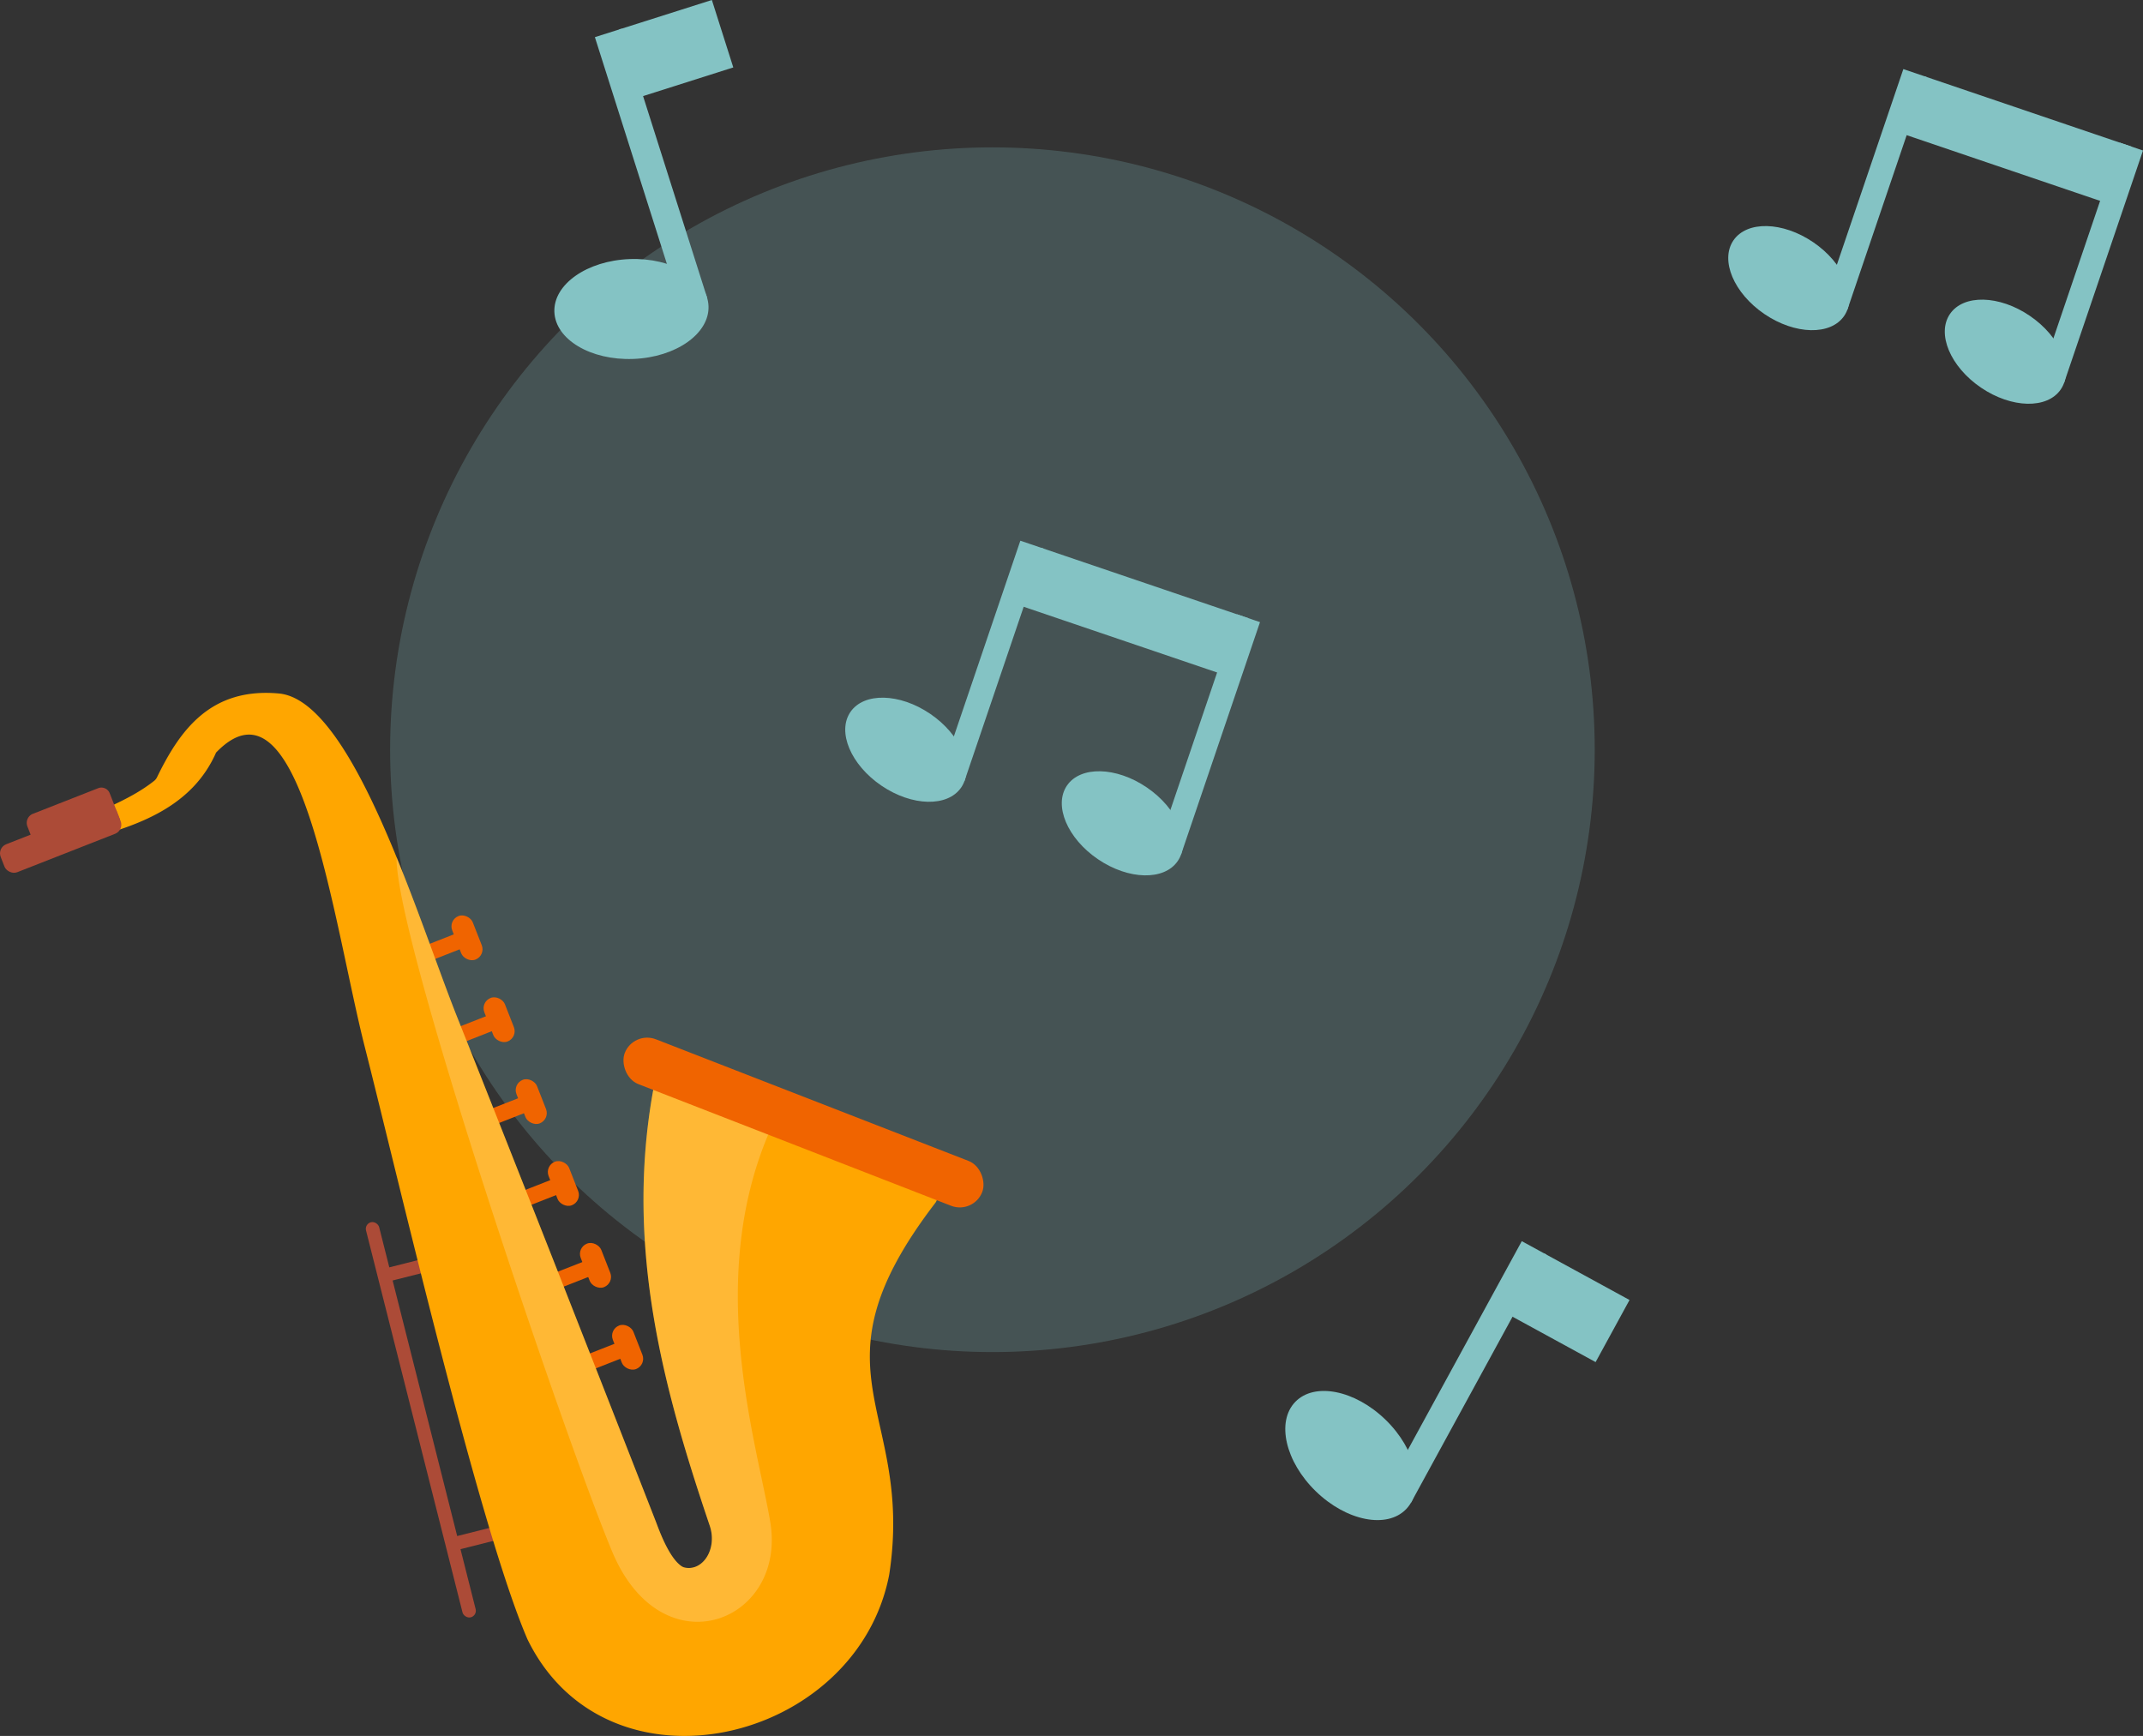
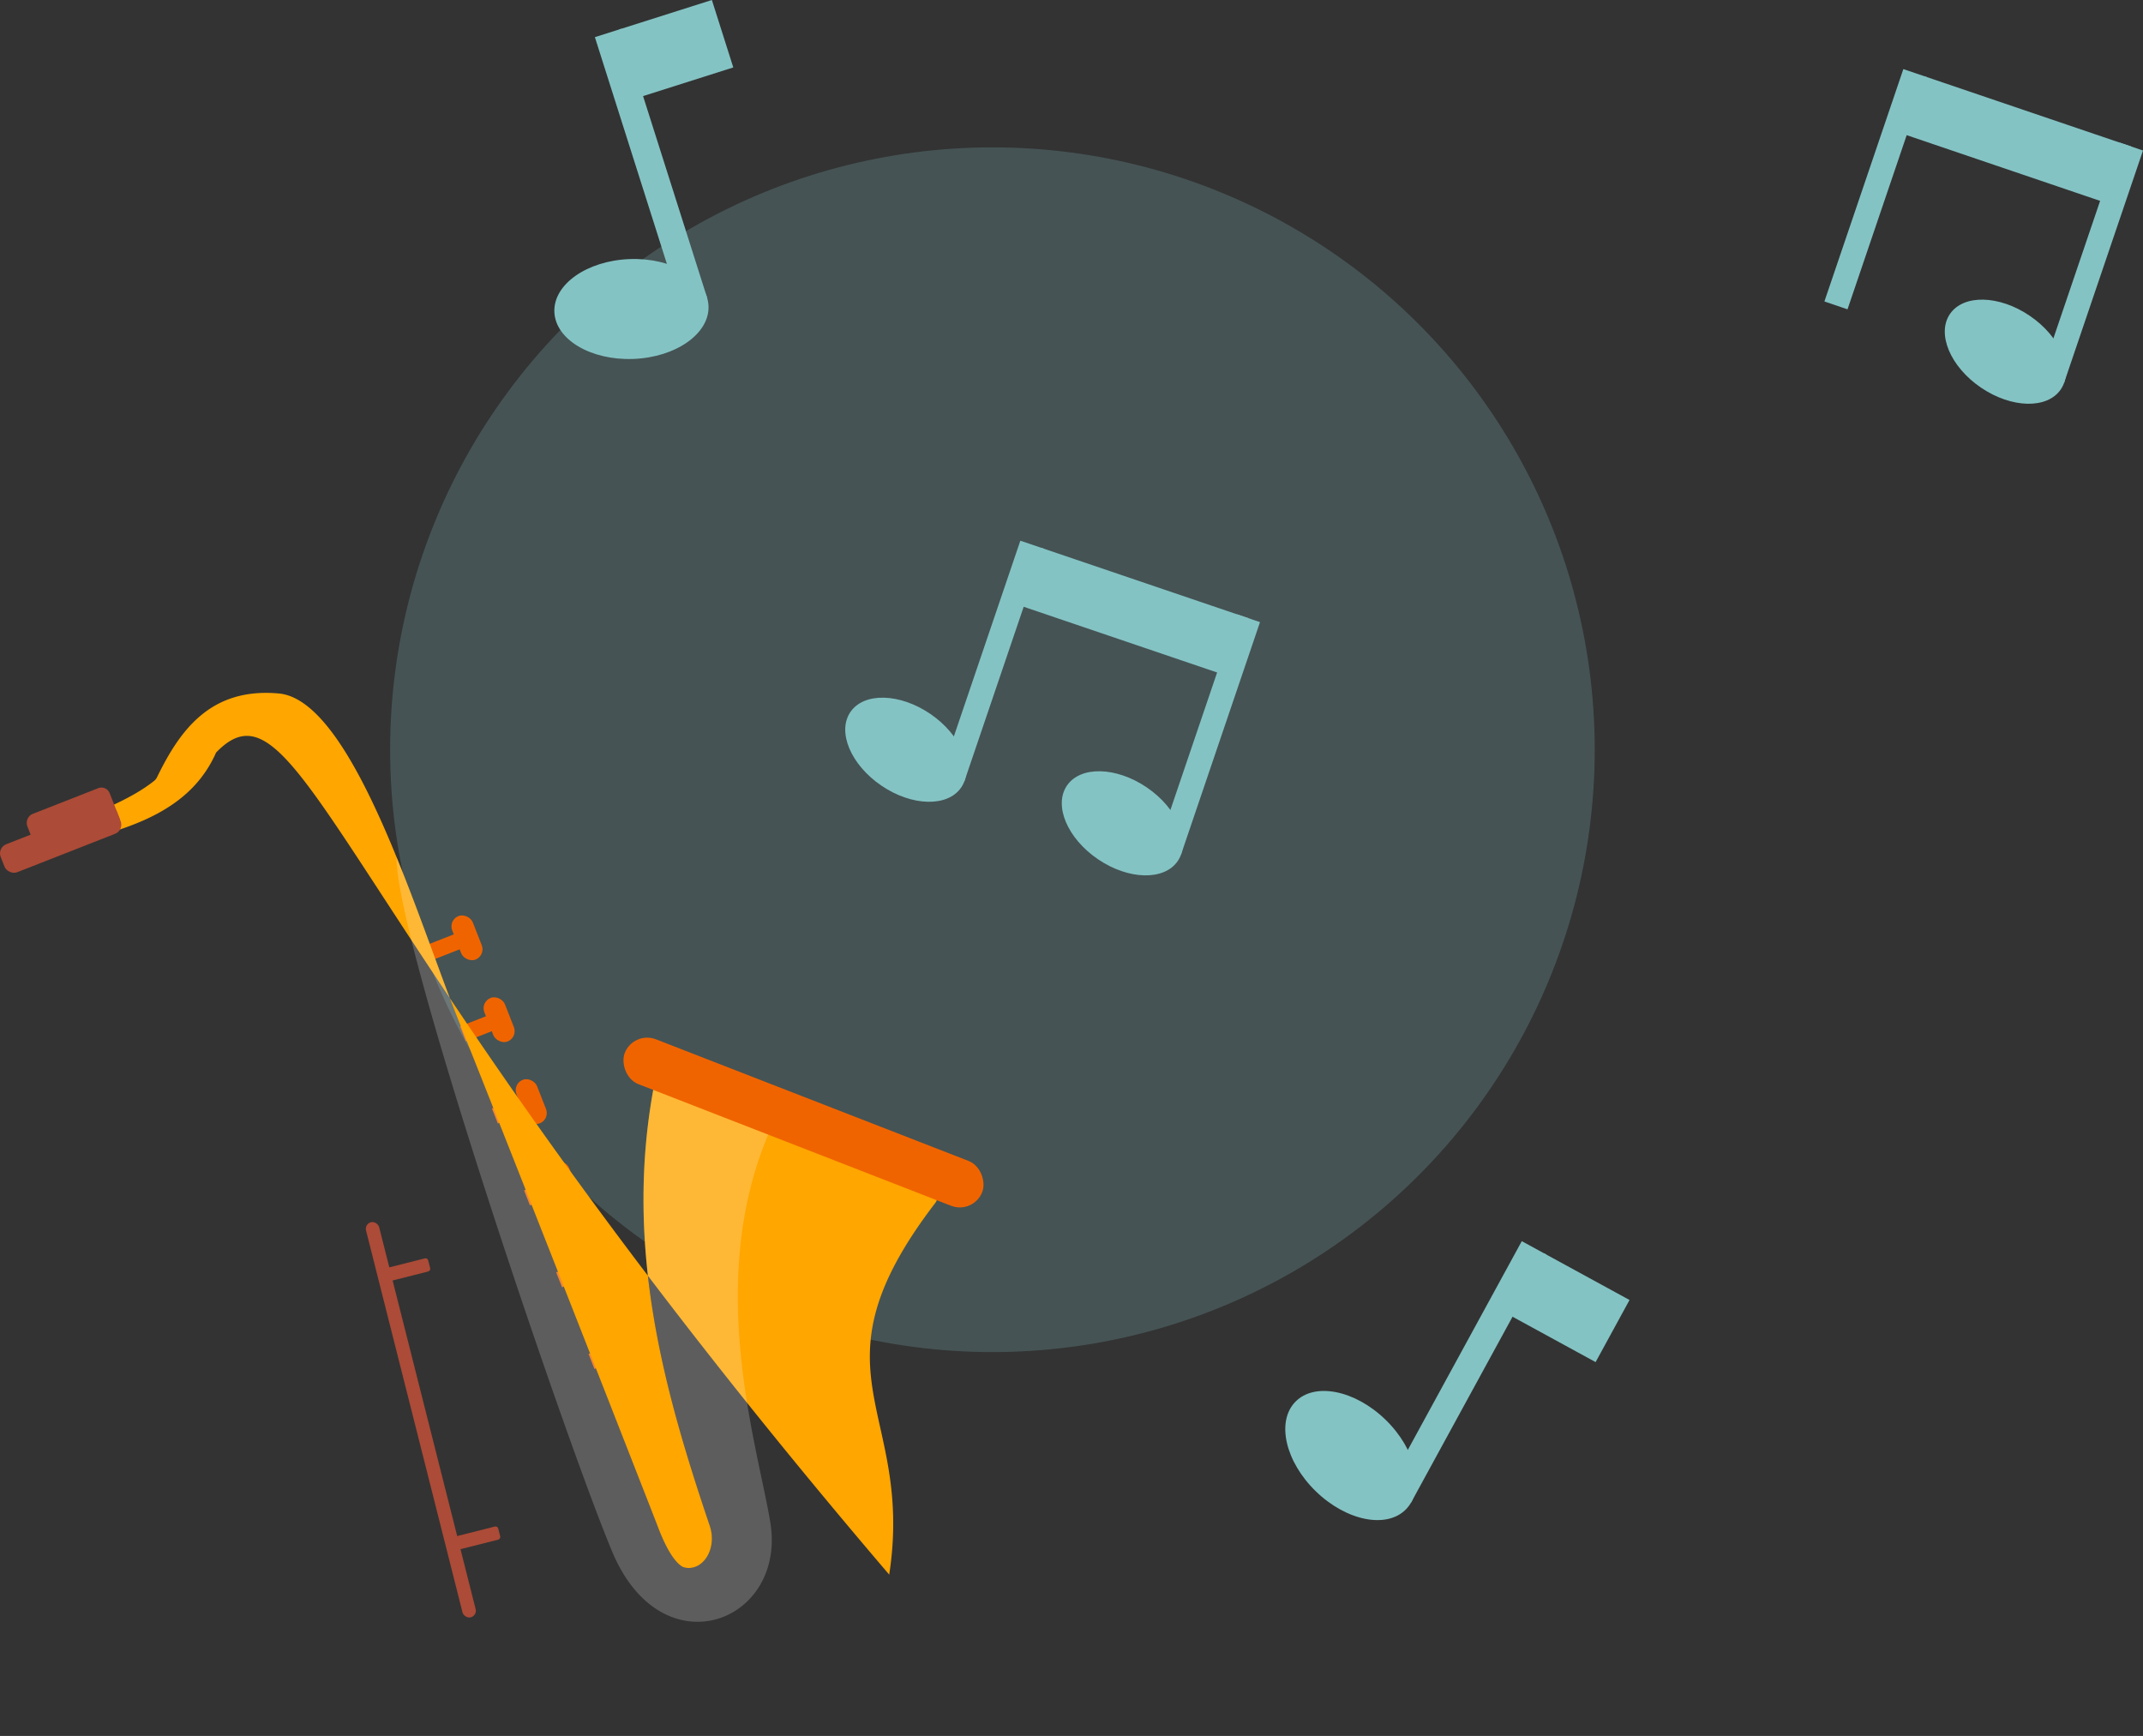
<svg xmlns="http://www.w3.org/2000/svg" viewBox="0 0 694.076 562.183">
  <rect x="0" y="0" width="694.076" height="562.183" fill="#333333" stroke="none" />
  <g data-name="图层 2">
    <g data-name="图层 1">
      <g style="opacity:0.23">
        <circle cx="321.428" cy="242.797" r="195.072" style="fill:#84c3c4">
      </circle>
      </g>
      <ellipse cx="363.505" cy="266.624" rx="14.06" ry="21.707" transform="translate(-61.412 417.188) rotate(-55.77)" style="fill:#84c3c4">
     </ellipse>
      <rect x="387.609" y="198.091" width="7.907" height="79.481" transform="translate(97.315 -113.314) rotate(18.764)" style="fill:#84c3c4">
     </rect>
      <ellipse cx="293.371" cy="242.797" rx="14.06" ry="21.707" transform="translate(-72.395 348.778) rotate(-55.77)" style="fill:#84c3c4">
     </ellipse>
      <rect x="332.16" y="188.276" width="70.867" height="19.911" transform="translate(83.302 -107.709) rotate(18.764)" style="fill:#84c3c4">
     </rect>
      <rect x="317.475" y="174.264" width="7.907" height="79.481" transform="translate(85.923 -92.02) rotate(18.764)" style="fill:#84c3c4">
     </rect>
      <ellipse cx="649.492" cy="113.894" rx="14.06" ry="21.707" transform="translate(189.98 586.822) rotate(-55.77)" style="fill:#84c3c4">
     </ellipse>
      <rect x="673.596" y="45.361" width="7.907" height="79.481" transform="translate(63.386 -213.425) rotate(18.764)" style="fill:#84c3c4">
     </rect>
-       <ellipse cx="579.358" cy="90.068" rx="14.06" ry="21.707" transform="translate(178.996 518.411) rotate(-55.77)" style="fill:#84c3c4">
-      </ellipse>
      <rect x="618.147" y="35.546" width="70.867" height="19.911" transform="translate(49.373 -207.82) rotate(18.764)" style="fill:#84c3c4">
     </rect>
      <rect x="603.462" y="21.535" width="7.907" height="79.481" transform="translate(51.994 -192.131) rotate(18.764)" style="fill:#84c3c4">
     </rect>
      <ellipse cx="437.462" cy="471.375" rx="16.18" ry="24.98" transform="translate(-205.48 457.476) rotate(-45.899)" style="fill:#84c3c4">
     </ellipse>
      <rect x="492.689" y="412.047" width="31.519" height="22.914" transform="translate(265.153 -191.868) rotate(28.636)" style="fill:#84c3c4">
     </rect>
      <rect x="470.403" y="398.534" width="9.099" height="91.466" transform="translate(271.007 -173.276) rotate(28.636)" style="fill:#84c3c4">
     </rect>
      <ellipse cx="204.512" cy="100.072" rx="24.98" ry="16.18" transform="translate(-3.617 7.758) rotate(-2.154)" style="fill:#84c3c4">
     </ellipse>
      <rect x="203.251" y="4.233" width="31.519" height="22.914" transform="translate(5.525 67.03) rotate(-17.62)" style="fill:#84c3c4">
     </rect>
      <rect x="206.301" y="8.511" width="9.099" height="91.466" transform="translate(-6.528 66.369) rotate(-17.62)" style="fill:#84c3c4">
     </rect>
      <rect x="134.109" y="393.809" width="4.385" height="131.968" rx="2.193" transform="translate(-108.469 47.392) rotate(-14.178)" style="fill:#ac4b37">
     </rect>
      <rect x="129.765" y="403.946" width="4.385" height="14.534" rx="0.892" transform="translate(498.323 182.553) rotate(75.822)" style="fill:#ac4b37">
     </rect>
      <rect x="152.451" y="490.787" width="4.385" height="14.534" rx="0.892" transform="translate(599.648 226.128) rotate(75.822)" style="fill:#ac4b37">
     </rect>
      <rect x="199.701" y="428.745" width="7.148" height="15.131" rx="3.574" transform="translate(-145.312 104.385) rotate(-21.422)" style="fill:#f06400">
     </rect>
      <rect x="191.21" y="436.363" width="10.607" height="5.201" transform="translate(-146.748 102.099) rotate(-21.422)" style="fill:#f06400">
     </rect>
      <rect x="189.296" y="402.225" width="7.148" height="15.131" rx="3.574" transform="translate(-136.345 98.753) rotate(-21.422)" style="fill:#f06400">
     </rect>
      <rect x="180.805" y="409.843" width="10.607" height="5.201" transform="matrix(0.931, -0.365, 0.365, 0.931, -137.781, 96.466)" style="fill:#f06400">
     </rect>
      <rect x="178.891" y="375.705" width="7.148" height="15.131" rx="3.574" transform="translate(-127.378 93.12) rotate(-21.422)" style="fill:#f06400">
     </rect>
      <rect x="170.4" y="383.322" width="10.607" height="5.201" transform="matrix(0.931, -0.365, 0.365, 0.931, -128.814, 90.834)" style="fill:#f06400">
     </rect>
      <rect x="168.486" y="349.184" width="7.148" height="15.131" rx="3.574" transform="translate(-118.41 87.488) rotate(-21.422)" style="fill:#f06400">
     </rect>
      <rect x="159.995" y="356.802" width="10.607" height="5.201" transform="matrix(0.931, -0.365, 0.365, 0.931, -119.846, 85.202)" style="fill:#f06400">
     </rect>
      <rect x="158.081" y="322.664" width="7.148" height="15.131" rx="3.574" transform="translate(-109.443 81.856) rotate(-21.422)" style="fill:#f06400">
     </rect>
      <rect x="149.59" y="330.282" width="10.607" height="5.201" transform="translate(-110.879 79.569) rotate(-21.422)" style="fill:#f06400">
     </rect>
      <rect x="147.676" y="296.144" width="7.148" height="15.131" rx="3.574" transform="translate(-100.476 76.223) rotate(-21.422)" style="fill:#f06400">
     </rect>
      <rect x="139.185" y="303.761" width="10.607" height="5.201" transform="translate(-101.912 73.937) rotate(-21.422)" style="fill:#f06400">
     </rect>
-       <path d="M25.57,265.815c8.37-4.057,17.2-7.247,24.372-12.949a3.319,3.319,0,0,0,.908-1.144c7.332-15.05,17.209-29.157,39.455-27.141,23.946,2.17,44.742,72.078,57.744,104.75,22.978,57.739,43.257,109.428,64.491,163.743,1.617,4.382,4.519,11.579,8.145,14.1a3.126,3.126,0,0,0,1.179.494c5.922,1.152,10.494-6.2,8.017-13.536-14.741-43.627-27.587-89.708-18.347-140.962a3.253,3.253,0,0,1,4.394-2.424L301.537,384.6a3.235,3.235,0,0,1,1.388,4.967C260.532,444.89,296.269,455.955,288,509.944c-10.531,54.72-91.275,73.927-117.154,20.962-15.765-36.457-42.428-151.554-52.652-191.666C107.935,299.012,97.5,214.776,69.812,243.9l.38-.658c-7.636,17.89-25.054,24.069-42.36,28.625a3.235,3.235,0,0,1-3.78-1.835h0A3.236,3.236,0,0,1,25.57,265.815Z" style="fill:#ffa600">
+       <path d="M25.57,265.815c8.37-4.057,17.2-7.247,24.372-12.949a3.319,3.319,0,0,0,.908-1.144c7.332-15.05,17.209-29.157,39.455-27.141,23.946,2.17,44.742,72.078,57.744,104.75,22.978,57.739,43.257,109.428,64.491,163.743,1.617,4.382,4.519,11.579,8.145,14.1a3.126,3.126,0,0,0,1.179.494c5.922,1.152,10.494-6.2,8.017-13.536-14.741-43.627-27.587-89.708-18.347-140.962a3.253,3.253,0,0,1,4.394-2.424L301.537,384.6a3.235,3.235,0,0,1,1.388,4.967C260.532,444.89,296.269,455.955,288,509.944C107.935,299.012,97.5,214.776,69.812,243.9l.38-.658c-7.636,17.89-25.054,24.069-42.36,28.625a3.235,3.235,0,0,1-3.78-1.835h0A3.236,3.236,0,0,1,25.57,265.815Z" style="fill:#ffa600">
     </path>
      <g style="opacity:0.21">
        <path d="M250.188,364.3l-34.26-13.548a3.253,3.253,0,0,0-4.394,2.424c-9.24,51.254,3.606,97.335,18.346,140.962,2.478,7.334-2.094,14.688-8.016,13.536a3.133,3.133,0,0,1-1.179-.494c-3.626-2.524-6.528-9.721-8.145-14.1-21.234-54.315-41.513-106-64.491-163.743-5.329-13.391-11.969-33.034-19.6-51.707-.544,26.3,54.787,189.011,69.843,224.907,16.211,38.651,56.578,22.813,51.183-9.614C245.257,467.541,227.7,413.424,250.188,364.3Z" style="fill:#fff">
      </path>
      </g>
      <path d="M12.106,259.036H34.781a2.887,2.887,0,0,1,2.887,2.887v9.154a0,0,0,0,1,0,0H13.492a4.565,4.565,0,0,1-4.565-4.565v-4.3a3.179,3.179,0,0,1,3.179-3.179Z" transform="translate(-95.198 26.82) rotate(-21.422)" style="fill:#ac4b37">
     </path>
      <rect x="-0.554" y="266.849" width="40.403" height="9.732" rx="3.163" transform="translate(-97.882 25.947) rotate(-21.422)" style="fill:#ac4b37">
     </rect>
      <rect x="198.119" y="355.737" width="124.228" height="15.591" rx="7.796" transform="translate(149.497 -69.613) rotate(21.256)" style="fill:#f06400">
     </rect>
    </g>
  </g>
</svg>